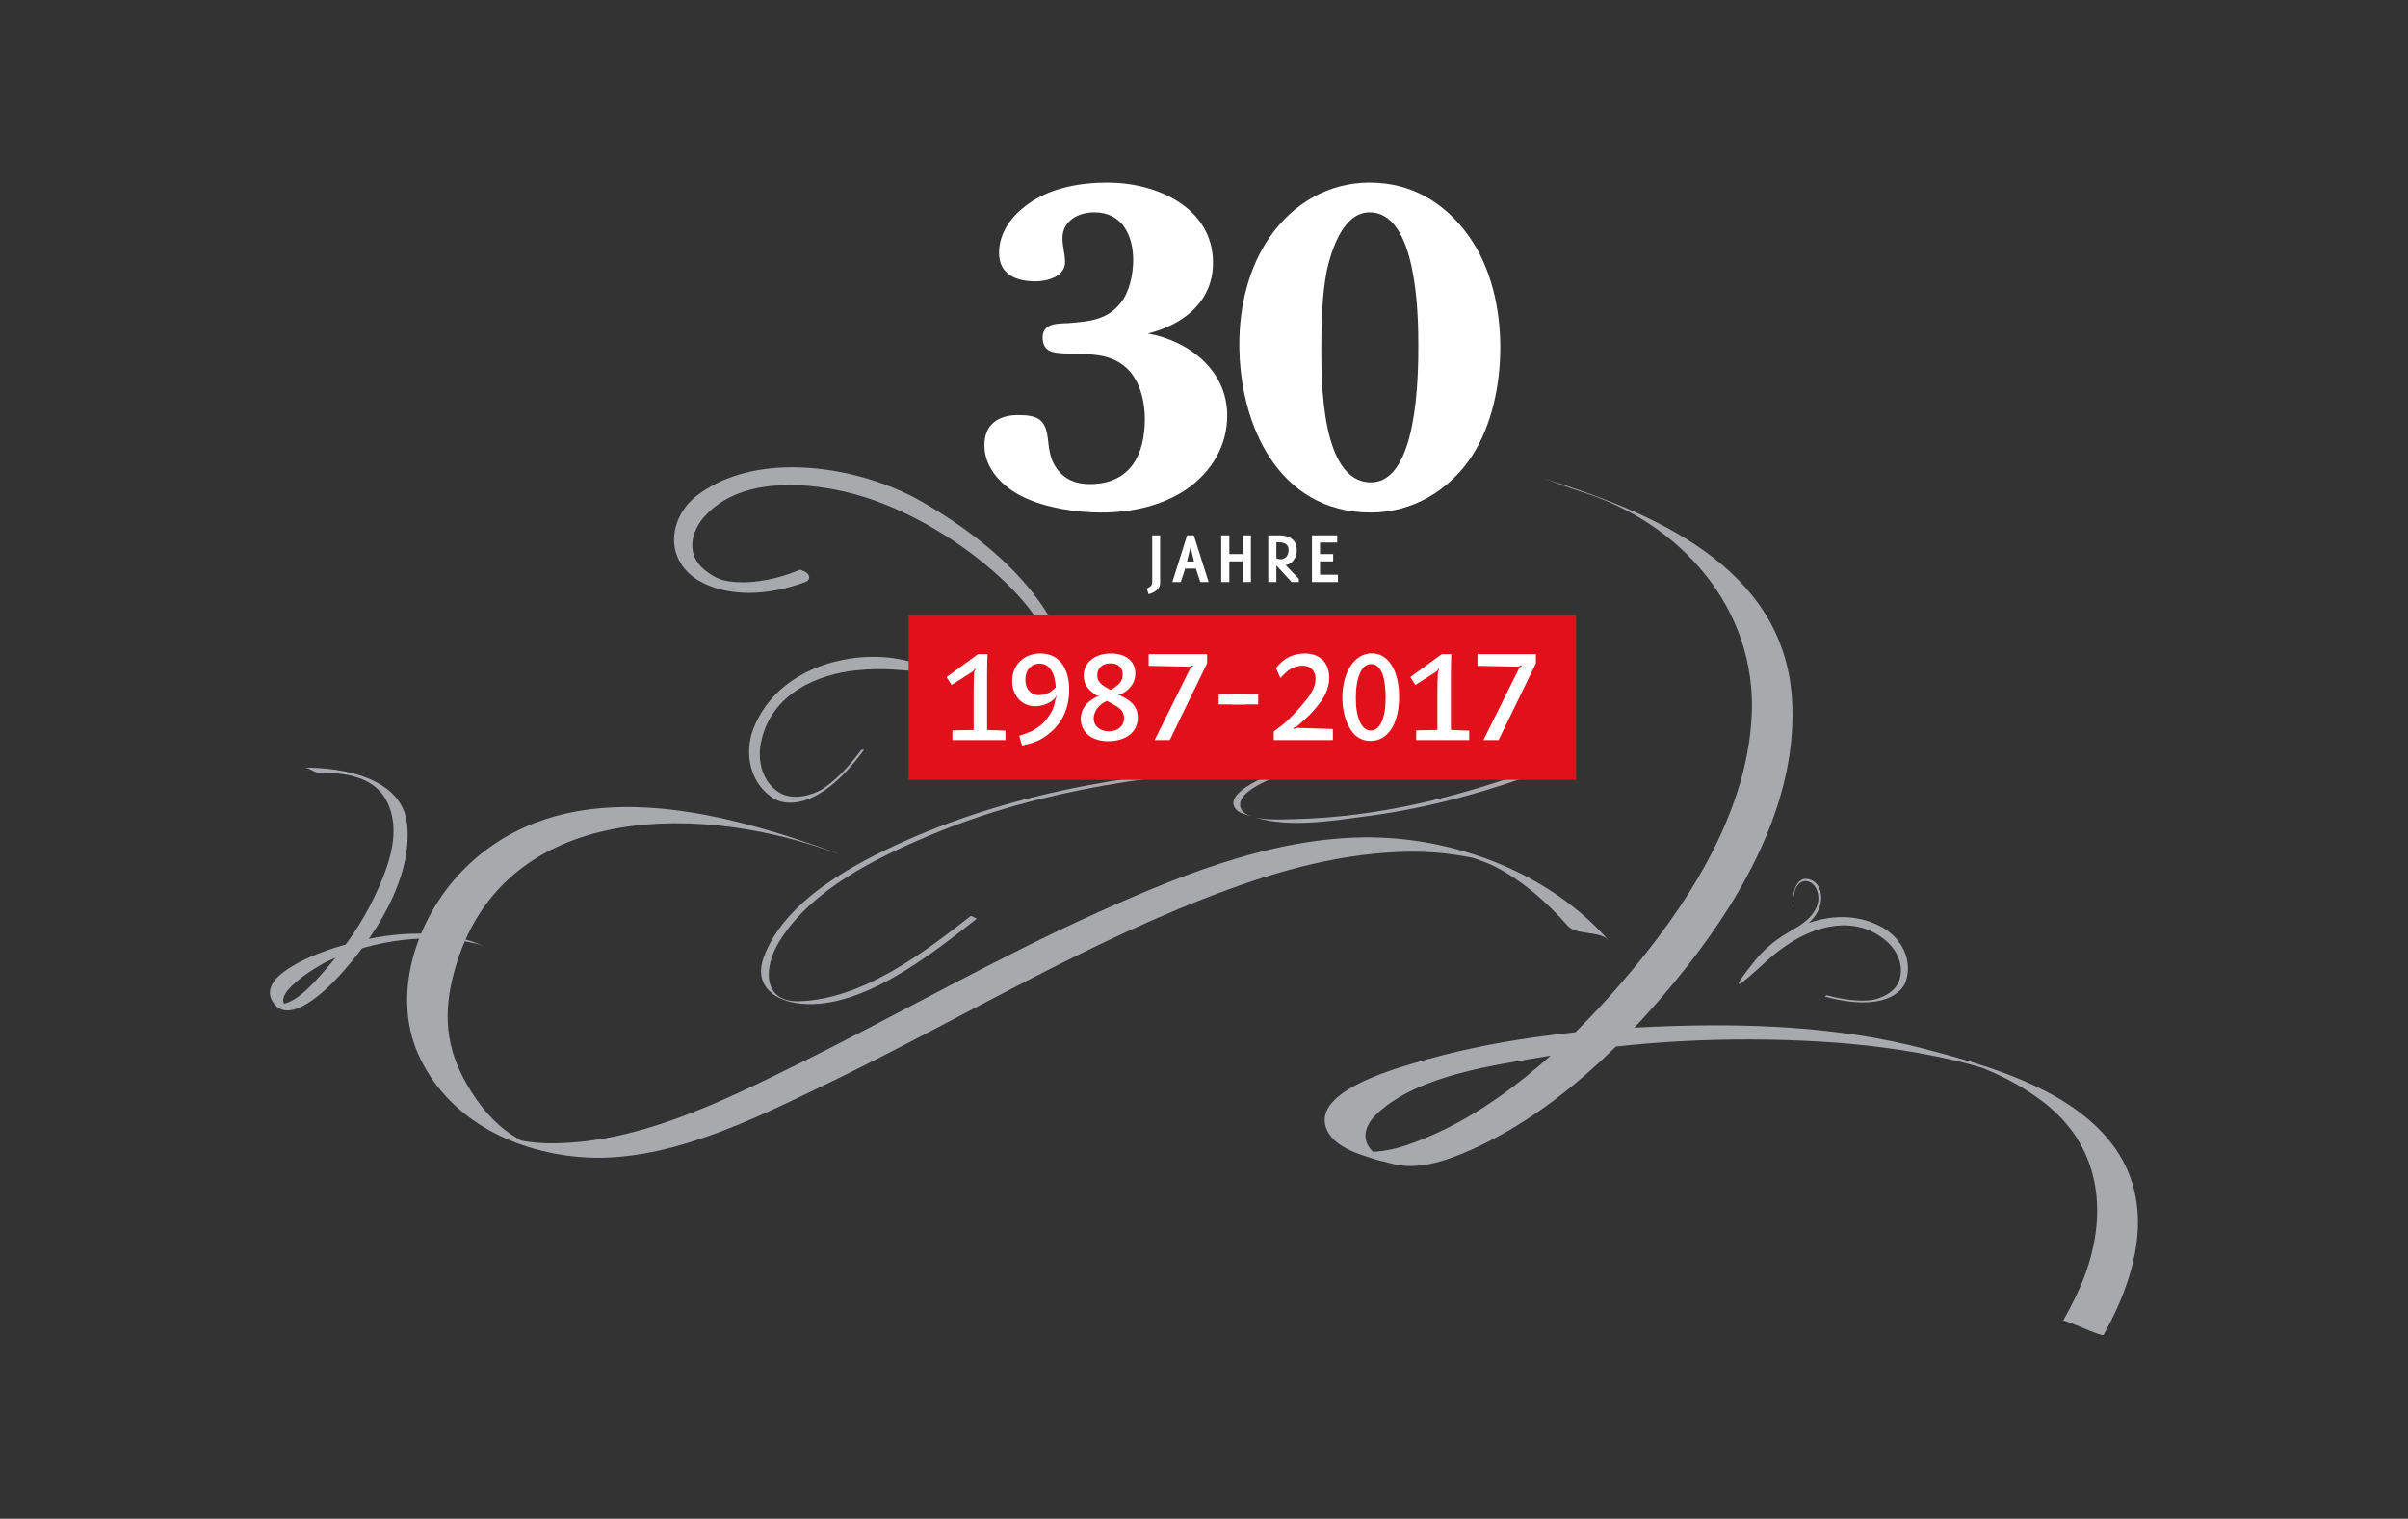
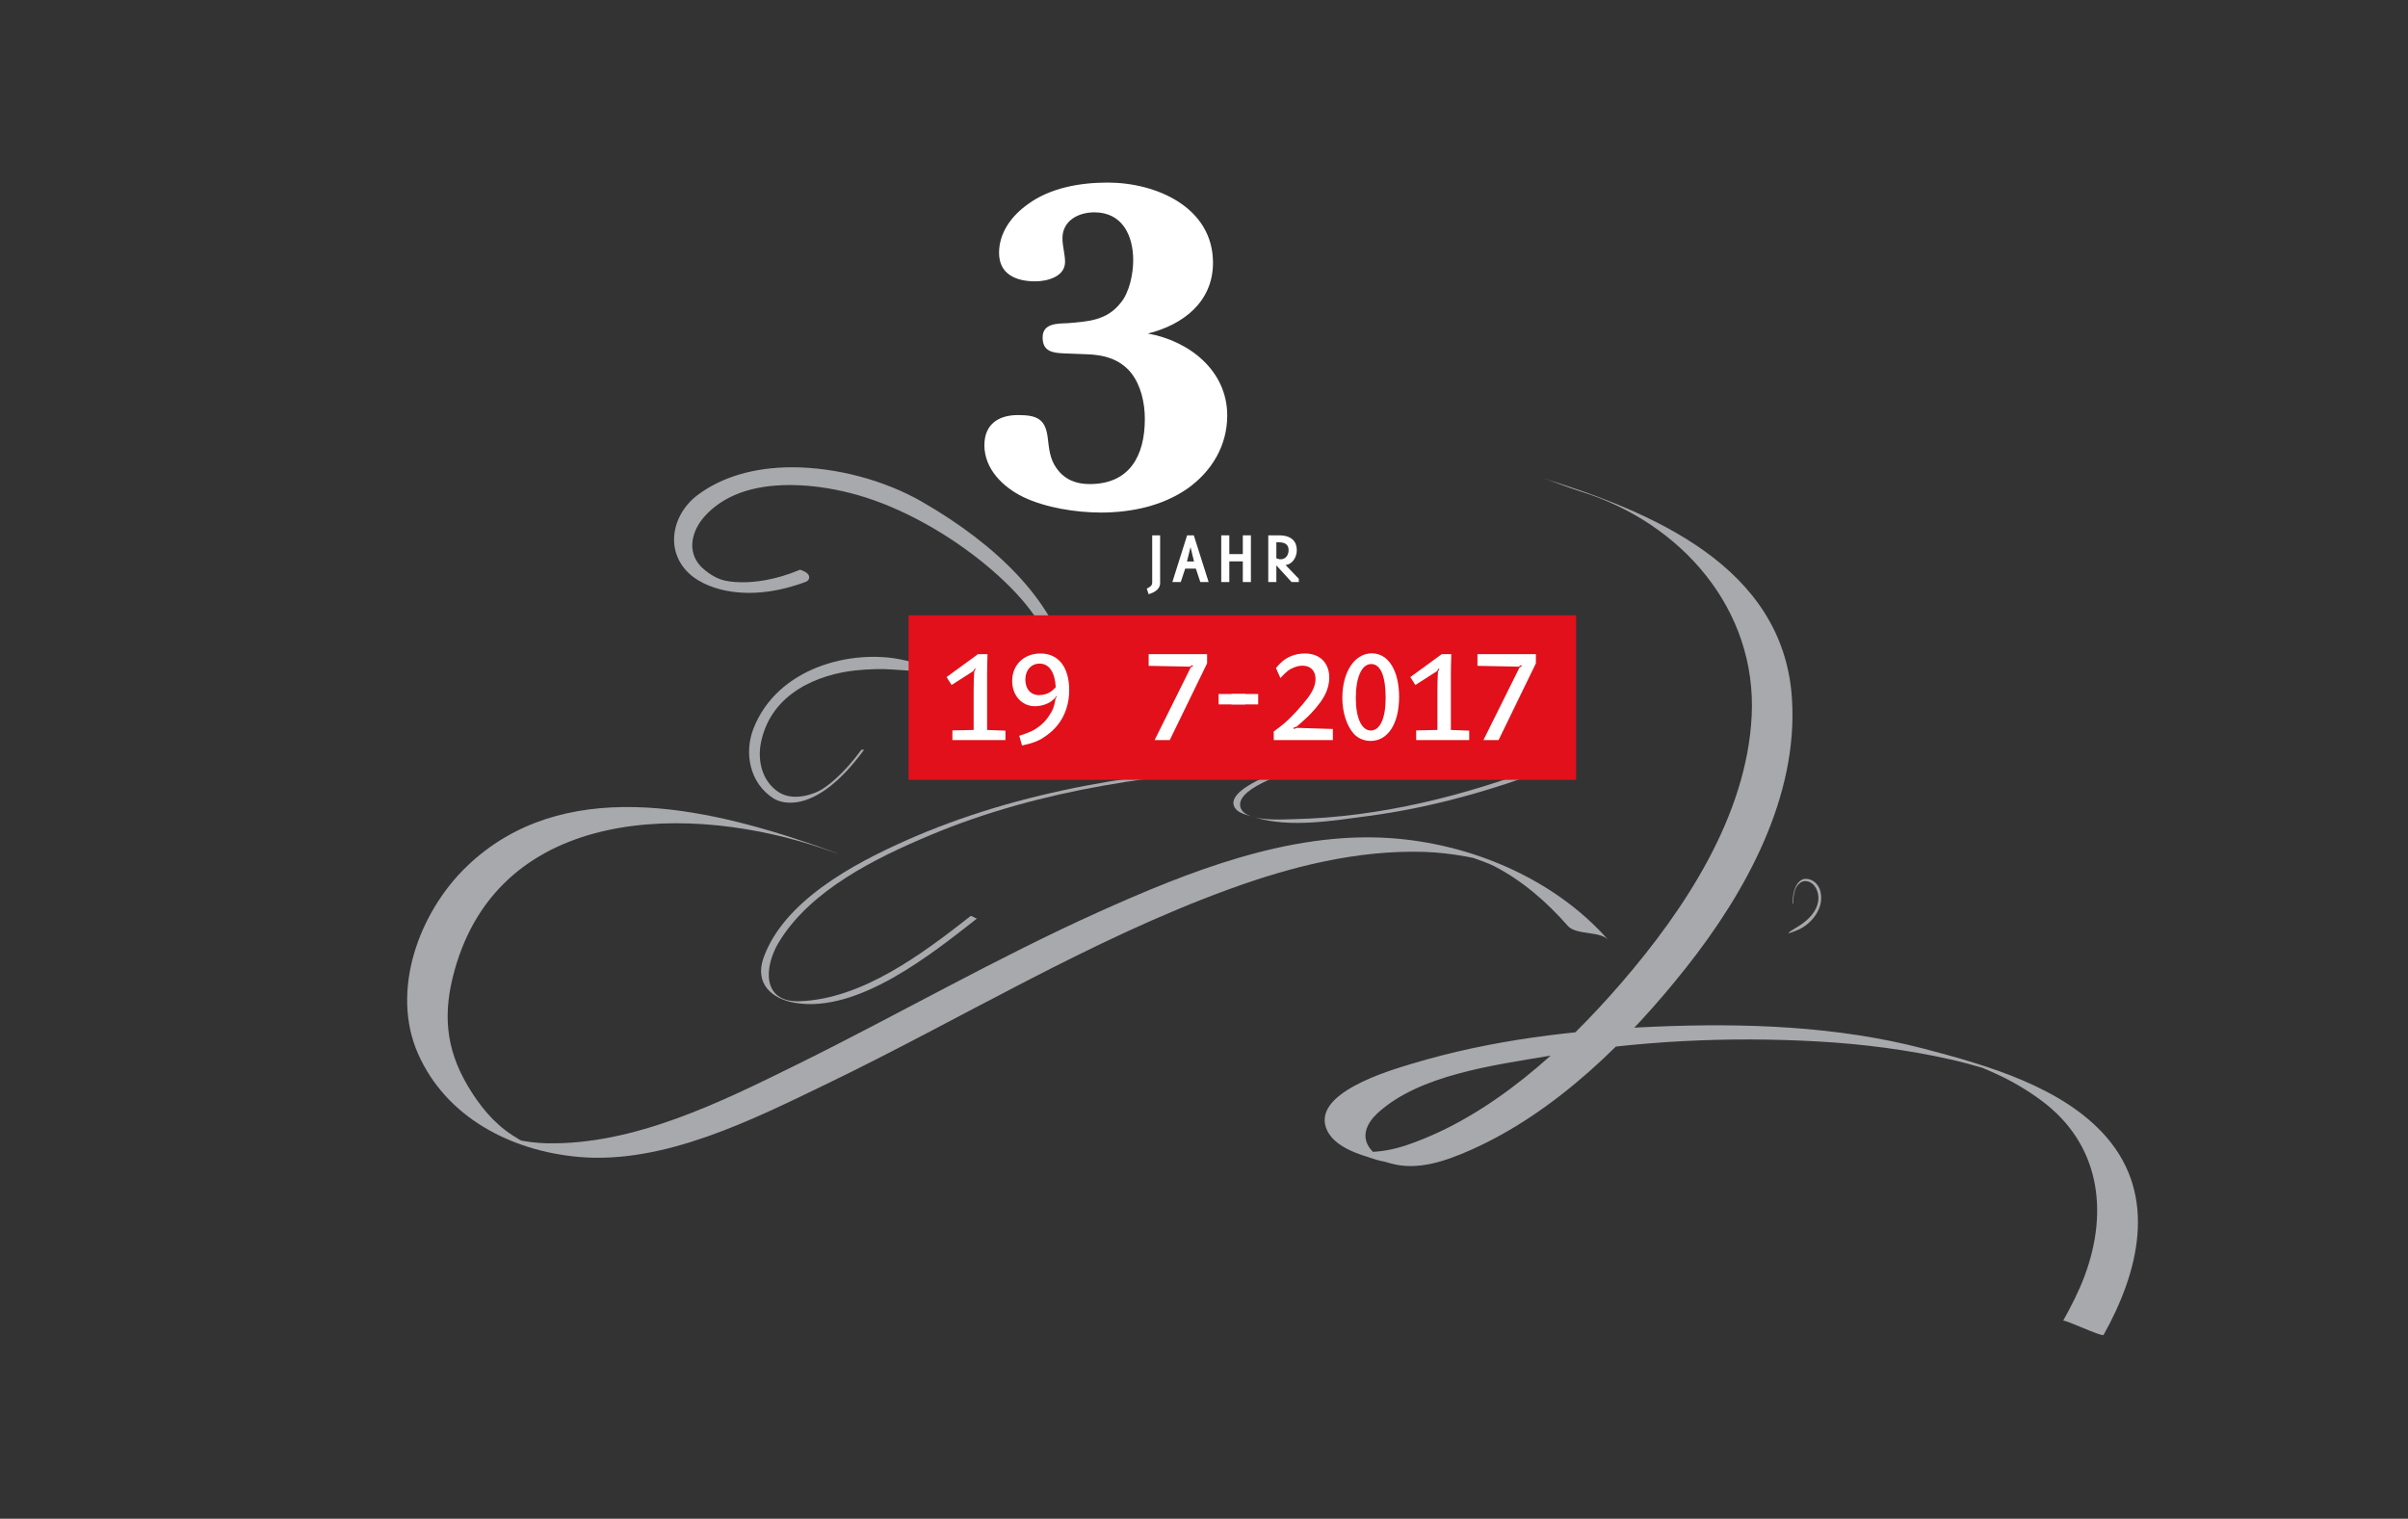
<svg xmlns="http://www.w3.org/2000/svg" width="100%" height="100%" viewBox="0 0 1381 871" version="1.1" xml:space="preserve" style="fill-rule:evenodd;clip-rule:evenodd;stroke-linejoin:round;stroke-miterlimit:2;">
  <rect x="0" y="0" width="1381" height="871" fill="#333333" stroke="none" />
  <g transform="matrix(1,0,0,1,-128.848,-213.025)">
    <g transform="matrix(4.167,0,0,4.167,0,0)">
      <g transform="matrix(0.202,0,0,0.205,30.924,18.843)">
        <rect x="0" y="157.61" width="1637.5" height="1019.71" style="fill:white;fill-opacity:0;" />
      </g>
    </g>
    <g transform="matrix(4.167,0,0,4.167,0,0)">
      <g transform="matrix(1,0,0,1,-2.72848e-14,0.628)">
        <path d="M206.533,155.712C189.152,156.536 171.451,159.088 155.447,166.24C148.404,169.387 138.834,174.47 136.018,182.285C134.734,185.848 137.124,187.984 140.385,188.521C149.055,189.947 159.218,181.735 165.408,176.887C165.277,176.991 164.641,176.46 164.5,176.571C157.989,181.669 149.625,188.011 140.943,188.29C135.743,188.457 136.072,183.534 138.115,180.166C142.507,172.928 151.544,168.539 159.022,165.403C174.236,159.023 191.087,156.803 207.441,156.028C207.147,156.042 206.833,155.698 206.533,155.712Z" style="fill:rgb(167,169,172);fill-rule:nonzero;" />
        <path d="M209.371,155.704C208.138,156.17 198.823,159.175 201.002,161.841C201.54,162.499 202.933,162.77 203.732,163.013C208.5,164.46 214.408,163.435 219.212,162.801C227.846,161.663 236.313,159.264 244.432,156.155C244.196,156.246 243.724,155.729 243.479,155.823C232.513,160.022 220.802,162.969 209.013,163.229C207.436,163.264 201.749,163.702 201.596,161.305C201.431,158.729 208.781,156.619 210.324,156.036C210.088,156.125 209.617,155.611 209.371,155.704Z" style="fill:rgb(167,169,172);fill-rule:nonzero;" />
        <path d="M141.052,129.387C136.055,131.455 131.926,131.266 130.136,130.722C128.679,130.278 127.387,129.119 127.058,128.774C124.921,126.529 125.593,123.477 127.508,121.316C132.633,115.54 142.303,116.284 148.95,118.15C162.004,121.815 175.223,133.703 175.729,139.774C175.781,140.413 176.929,141.746 177.218,140.925C175.329,133.974 168.902,126.45 157.588,119.94C149.495,115.282 135.525,112.697 127.181,119.007C123.909,121.479 122.757,126.354 126.39,129.369C128.238,130.905 133.525,133.158 141.641,130.16C142.312,129.837 141.052,129.387 141.052,129.387Z" style="fill:rgb(167,169,172);fill-rule:nonzero;" />
        <path d="M139.635,116.338C143.388,116.338 146.839,117.086 149.073,117.713C158.106,120.249 167.337,126.775 172.36,132.648C168.93,128.266 163.833,124.057 157.361,120.334C152.333,117.44 145.819,115.712 139.934,115.712C134.934,115.712 130.618,116.977 127.455,119.369C125.739,120.665 124.646,122.686 124.601,124.643C124.563,126.321 125.261,127.816 126.62,128.97C124.354,126.459 125.249,123.18 127.168,121.015C129.882,117.956 134.194,116.338 139.635,116.338ZM176.024,138.819C176.104,139.136 176.156,139.443 176.181,139.737C176.197,139.932 176.412,140.264 176.62,140.491C176.45,139.934 176.251,139.376 176.024,138.819ZM176.917,141.638C176.163,141.638 175.332,140.482 175.276,139.812C174.773,133.773 161.604,122.175 148.828,118.587C146.648,117.976 143.285,117.247 139.635,117.247C134.387,117.247 130.421,118.717 127.847,121.618C126.173,123.506 125.381,126.354 127.386,128.461C127.741,128.833 128.951,129.887 130.268,130.288C130.688,130.415 131.617,130.63 133.107,130.63C134.82,130.63 137.559,130.341 140.878,128.967L141.04,128.9L141.205,128.959C141.686,129.131 142.265,129.436 142.291,129.913C142.299,130.072 142.251,130.37 141.838,130.569C139.099,131.583 136.485,132.089 134.031,132.089C129.317,132.089 126.769,130.274 126.1,129.718C124.503,128.394 123.649,126.584 123.693,124.623C123.745,122.361 124.946,120.127 126.907,118.645C130.229,116.132 134.734,114.804 139.934,114.804C145.971,114.804 152.655,116.577 157.814,119.547C168.565,125.732 175.612,133.282 177.656,140.806L177.693,140.942L177.646,141.076C177.522,141.428 177.25,141.638 176.917,141.638Z" style="fill:rgb(167,169,172);fill-rule:nonzero;" />
        <path d="M177.386,99.129C175.724,99.071 174.418,98.832 174.418,96.932C174.418,94.974 176.437,95.033 177.86,94.974C180.65,94.737 183.204,94.618 185.103,92.242C186.35,90.818 186.884,88.205 186.884,86.306C186.884,82.922 185.4,79.717 181.541,79.717C179.285,79.717 177.147,80.904 177.147,83.279C177.147,84.407 177.504,85.475 177.504,86.544C177.504,88.562 175.07,89.215 173.408,89.215C170.797,89.215 168.422,88.265 168.422,85.296C168.422,82.507 170.143,80.193 172.4,78.589C175.486,76.333 179.582,75.622 183.382,75.622C190.03,75.622 197.866,79.004 197.866,86.663C197.866,92.065 193.711,95.211 188.902,96.398C194.602,97.408 199.825,101.503 199.825,107.677C199.825,111.832 197.688,115.394 194.305,117.77C190.862,120.144 186.587,121.034 182.432,121.034C179.049,121.034 174.833,120.381 171.747,118.896C168.957,117.532 166.403,115.038 166.403,111.772C166.403,108.864 168.363,107.617 171.034,107.617C173.646,107.617 174.833,108.152 175.13,110.822C175.309,112.308 175.427,113.673 176.318,114.919C177.445,116.522 179.049,117.116 180.889,117.116C186.409,117.116 188.486,113.198 188.486,108.152C188.486,105.956 187.953,103.521 186.587,101.801C184.984,99.841 182.729,99.306 180.414,99.248L177.386,99.129Z" style="fill:white;fill-rule:nonzero;" />
-         <path d="M226.127,98.001C226.127,93.548 225.89,79.717 219.419,79.717C215.798,79.717 214.194,84.823 213.541,87.672C212.888,90.937 212.771,94.974 212.771,98.298C212.771,102.987 212.771,116.878 219.598,116.878C226.008,116.878 226.127,102.274 226.127,98.001ZM201.49,97.882C201.49,92.717 202.737,87.375 205.646,83.16C208.853,78.53 213.72,75.622 219.419,75.622C225.177,75.622 229.748,78.351 233.072,82.983C236.158,87.316 237.406,92.955 237.406,98.298C237.406,103.402 236.277,109.042 233.429,113.376C230.342,118.007 225.296,121.034 219.598,121.034C206.834,121.034 201.49,108.864 201.49,97.882Z" style="fill:white;fill-rule:nonzero;" />
        <path d="M149.459,153.698C146.879,157.222 144.707,158.739 143.895,159.214C142.964,159.759 140.166,160.835 138.116,159.531C135.892,158.115 135.132,155.313 135.645,152.735C137.009,145.825 143.648,143.288 148.684,142.76C150.556,142.565 152.333,142.527 153.875,142.644C160.383,143.134 163.053,143.019 155.155,141.306C148.194,139.795 137.927,142.305 134.621,150.763C133.326,154.081 134.061,158.256 137.371,160.371C138.934,161.364 143.614,162.161 149.779,153.767C149.979,153.594 149.459,153.698 149.459,153.698Z" style="fill:rgb(167,169,172);fill-rule:nonzero;" />
-         <path d="M282.319,187.469C285.696,188.375 287.813,188.233 288.558,188.122C289.411,187.995 291.698,187.266 292.324,185.424C293.003,183.426 292.073,181.295 290.461,179.942C286.146,176.313 280.729,178.055 277.322,180.25C276.056,181.069 274.928,181.934 274.023,182.78C270.205,186.346 268.482,187.614 272.552,182.586C276.141,178.155 283.809,174.575 290.111,178.2C292.582,179.622 294.217,182.596 293.21,185.577C292.733,186.979 290.209,189.821 282.153,187.672C281.941,187.665 282.319,187.469 282.319,187.469Z" style="fill:rgb(167,169,172);fill-rule:nonzero;" />
        <path d="M277.703,174.821C277.728,173.633 277.973,172.957 278.081,172.725C278.202,172.457 278.656,171.782 279.316,171.752C280.034,171.719 280.64,172.225 280.928,172.879C281.703,174.629 280.622,176.231 279.582,177.133C279.194,177.471 278.807,177.756 278.444,177.971C276.919,178.879 276.344,179.319 278.369,178.469C280.153,177.717 282.047,175.557 281.463,173.159C281.233,172.215 280.419,171.403 279.352,171.448C278.848,171.471 277.683,172.026 277.62,174.858C277.602,174.926 277.703,174.821 277.703,174.821Z" style="fill:rgb(167,169,172);fill-rule:nonzero;" />
        <rect x="155.971" y="135.179" width="91.869" height="22.639" style="fill:rgb(226,16,26);fill-rule:nonzero;" />
        <path d="M189.005,132.272L188.751,131.498C189.098,131.343 189.498,131.119 189.498,130.69L189.498,124.171L190.589,124.171L190.589,130.743C190.589,131.62 189.74,132.059 189.005,132.272Z" style="fill:white;fill-rule:nonzero;" />
        <path d="M194.773,125.794L194.284,127.772L195.254,127.772L194.773,125.794ZM196.12,130.599L195.509,128.753L194.039,128.753L193.428,130.599L192.274,130.599L194.304,124.171L195.224,124.171L197.265,130.599L196.12,130.599Z" style="fill:white;fill-rule:nonzero;" />
        <path d="M201.969,130.599L201.969,127.753L200.112,127.753L200.112,130.599L199,130.599L199,124.171L200.112,124.171L200.112,126.752L201.969,126.752L201.969,124.171L203.082,124.171L203.082,130.599L201.969,130.599Z" style="fill:white;fill-rule:nonzero;" />
        <path d="M206.951,125.13L206.586,125.13L206.586,127.334C206.586,127.334 206.901,127.467 207.166,127.467C207.892,127.467 208.27,126.875 208.27,126.2C208.27,125.538 207.882,125.13 206.951,125.13ZM208.678,130.599L206.586,128.304L206.586,130.599L205.472,130.599L205.472,124.171L206.951,124.171C208.728,124.171 209.401,125.069 209.401,126.211C209.401,127.181 208.788,128.172 207.85,128.253L209.676,130.15L209.676,130.599L208.678,130.599Z" style="fill:white;fill-rule:nonzero;" />
-         <path d="M211.486,130.599L211.486,124.171L214.957,124.171L214.957,125.159L212.599,125.159L212.599,126.752L214.404,126.752L214.404,127.753L212.599,127.753L212.599,129.59L215.058,129.59L215.058,130.599L211.486,130.599Z" style="fill:white;fill-rule:nonzero;" />
        <path d="M143.062,166.823C127.726,161.51 108.214,157.159 95.143,169.755C88.573,176.086 84.64,186.853 88.45,195.502C92.313,204.27 101.239,208.878 110.532,209.715C122.28,210.773 134.538,204.578 144.777,199.632C163.23,190.72 180.814,179.891 200.134,172.854C208.684,169.74 217.736,167.466 226.893,167.735C228.833,167.792 230.762,168.03 232.671,168.368C233.812,168.57 234.936,168.859 236.049,169.175C230.42,167.576 234.994,168.889 236.555,169.693C240.462,171.705 243.812,174.638 246.697,177.92C247.842,179.222 251.154,178.593 252.27,179.862C244.825,171.394 233.245,166.54 222.056,165.828C208.252,164.949 194.403,170.484 182.066,176.037C167.993,182.372 154.601,190.096 140.771,196.925C130.19,202.15 118.2,208.113 106.097,207.837C104.794,207.807 103.5,207.637 102.222,207.393C98.108,206.606 105.108,208.674 103.267,207.79C102.627,207.482 102.024,207.107 101.429,206.723C98.803,205.029 96.817,202.526 95.253,199.861C92.202,194.665 91.882,189.83 93.469,184.089C99.771,161.296 125.965,160.962 144.524,167.393C148.447,168.752 144.771,167.415 143.062,166.823Z" style="fill:rgb(167,169,172);fill-rule:nonzero;" />
        <path d="M320.438,234.211C325.246,225.616 327.9,215.201 320.87,207.039C314.878,200.082 304.35,197.092 295.799,194.847C283.796,191.696 271.045,191.273 258.707,191.79C247.487,192.261 236.051,193.63 225.272,196.885C222.286,197.788 211.098,200.975 213.594,206.11C214.971,208.943 219.636,209.831 222.288,210.597C226,211.671 229.936,210.269 233.325,208.768C245.089,203.558 255.136,193.582 263.002,183.639C271.176,173.307 278.455,160.146 277.543,146.557C276.322,128.376 258.165,120.922 243.129,116.261C244.458,116.673 246.799,117.621 248.498,118.147C262.289,122.424 272.738,134.312 272.004,149.025C271.317,162.778 262.798,175.649 254.085,185.745C246.257,194.814 236.137,204.142 224.579,208.075C222.803,208.679 220.939,209.051 219.061,209.039C218.668,209.036 218.278,208.986 217.891,208.934C215.552,208.622 223.119,211.178 221.12,210.054C220.507,209.709 219.992,209.191 219.553,208.649C218.161,206.932 219.036,205.073 220.465,203.742C226.19,198.408 236.623,197.089 243.946,195.838C256.211,193.743 268.804,193.124 281.22,193.834C287.321,194.184 293.408,194.957 299.373,196.302C300.88,196.642 302.371,197.044 303.853,197.479C306.221,198.173 301.105,196.413 303.331,197.283C304.059,197.568 304.773,197.883 305.484,198.205C307.734,199.22 309.872,200.473 311.855,201.941C319.885,207.881 321.177,217.082 317.834,226.075C317.036,228.224 315.982,230.273 314.865,232.27C315.011,232.01 320.249,234.548 320.438,234.211Z" style="fill:rgb(167,169,172);fill-rule:nonzero;" />
-         <path d="M74.831,156.842C79.406,156.817 83.677,157.71 84.843,162.665C85.714,166.363 84.061,170.499 82.522,173.781C80.732,177.6 78.237,181.13 75.433,184.268C74.093,185.768 71.298,189.118 68.935,188.663C69.595,188.892 70.255,189.121 70.916,189.35C67.146,187.776 74.934,183.293 75.849,182.858C82.318,179.78 90.623,178.62 97.537,180.654C97.055,180.512 96.212,180.154 95.595,179.972C89.482,178.172 83.041,179.042 77.047,180.913C74.913,181.58 66.267,184.623 68.406,188.285C70.612,192.06 76.143,186.379 77.449,184.97C82.357,179.673 87.734,171.503 86.954,163.942C86.288,157.476 77.945,156.112 72.815,156.14C73.48,156.137 74.155,156.846 74.831,156.842Z" style="fill:rgb(167,169,172);fill-rule:nonzero;" />
        <path d="M162.001,151.014L164.924,150.956L164.924,145.664C164.924,144.441 164.943,144.117 165.001,142.951L165.191,142.55L165.096,142.493L164.848,142.875L161.887,144.767L161.199,143.678L165.517,140.525L166.835,140.525C166.797,141.844 166.777,142.378 166.777,143.238L166.777,150.956L169.299,151.052L169.299,152.351L162.001,152.351L162.001,151.014Z" style="fill:white;fill-rule:nonzero;" />
        <path d="M174.008,141.824C172.843,141.824 172.041,142.722 172.041,144.021C172.041,145.34 172.785,146.161 173.951,146.161C174.237,146.161 174.543,146.103 174.83,146.027C175.403,145.836 175.67,145.645 176.225,145.072C176.109,143.009 175.308,141.824 174.008,141.824ZM171.2,151.759C172.709,151.28 173.32,150.976 174.104,150.345C174.543,149.981 174.944,149.561 175.25,149.084C175.804,148.281 175.995,147.823 176.205,146.639L176.358,146.313L176.263,146.295L176.129,146.562C175.899,146.772 175.728,146.925 175.594,147.02C175.04,147.422 174.161,147.689 173.358,147.689C171.563,147.689 170.226,146.218 170.226,144.212C170.226,141.996 171.85,140.43 174.123,140.43C176.606,140.43 178.077,142.321 178.077,145.492C178.077,147.288 177.523,148.988 176.492,150.269C176.091,150.784 175.575,151.262 175.002,151.682C173.951,152.446 173.282,152.714 171.582,153.096L171.2,151.759Z" style="fill:white;fill-rule:nonzero;" />
-         <path d="M185.438,143.314C185.438,142.34 184.808,141.786 183.719,141.786C182.668,141.786 181.941,142.436 181.941,143.41C181.941,144.27 182.343,144.709 183.795,145.454C185.037,144.709 185.438,144.193 185.438,143.314ZM181.923,147.995C181.617,148.435 181.445,148.893 181.445,149.332C181.445,150.402 182.305,151.147 183.547,151.147C184.788,151.147 185.629,150.402 185.629,149.294C185.629,148.835 185.457,148.415 185.151,148.129C184.77,147.785 184.616,147.67 183.241,146.944C182.515,147.346 182.247,147.574 181.923,147.995ZM181.923,146.257C181.617,146.065 181.369,145.874 181.158,145.702C180.452,145.148 180.069,144.365 180.069,143.467C180.069,141.672 181.617,140.43 183.814,140.43C185.877,140.43 187.177,141.499 187.177,143.181C187.177,143.868 186.985,144.441 186.565,144.957C186.221,145.416 185.915,145.664 185.094,146.103L184.884,146.103L184.884,146.199L185.094,146.199C185.973,146.657 186.278,146.849 186.68,147.23C187.253,147.766 187.521,148.435 187.521,149.256C187.521,151.224 185.896,152.503 183.432,152.503C181.178,152.503 179.668,151.262 179.668,149.428C179.668,148.702 179.936,147.995 180.413,147.44C180.758,147.059 181.082,146.811 181.923,146.352L182.171,146.352L182.171,146.257L181.923,146.257Z" style="fill:white;fill-rule:nonzero;" />
        <path d="M194.799,142.359L195.124,142.168L195.028,142.034L194.685,142.244L189.011,142.13L189.011,140.525L197.054,140.525L197.054,141.786L191.914,152.351L189.832,152.351L194.799,142.359Z" style="fill:white;fill-rule:nonzero;" />
        <rect x="198.641" y="146.008" width="3.668" height="1.432" style="fill:white;fill-rule:nonzero;" />
        <rect x="200.418" y="146.008" width="3.668" height="1.432" style="fill:white;fill-rule:nonzero;" />
        <path d="M206.227,151.166C206.914,150.669 207.41,150.269 207.735,150.001C208.614,149.256 209.971,147.766 210.906,146.562C211.633,145.588 211.977,144.747 211.977,143.926C211.977,142.817 211.289,142.11 210.2,142.11C209.817,142.11 209.416,142.187 209.054,142.34C208.347,142.607 207.945,142.933 207.144,143.811L206.532,142.436C206.78,142.149 206.99,141.9 207.182,141.728C208.041,140.888 209.206,140.43 210.524,140.43C212.568,140.43 213.868,141.728 213.868,143.754C213.868,144.613 213.601,145.588 213.123,146.39C212.836,146.906 212.454,147.422 212.034,147.919C211.27,148.816 210.754,149.313 209.378,150.497L208.92,150.669L208.978,150.822L209.436,150.669L214.364,150.822L214.364,152.351L206.227,152.351L206.227,151.166Z" style="fill:white;fill-rule:nonzero;" />
        <path d="M219.584,151.032C220.864,151.032 221.629,149.332 221.629,146.543C221.629,143.524 220.922,141.882 219.642,141.882C218.343,141.882 217.521,143.696 217.521,146.562C217.521,149.294 218.323,151.032 219.584,151.032ZM219.737,140.41C221.991,140.41 223.481,142.779 223.481,146.409C223.481,150.097 221.935,152.465 219.565,152.465C218.629,152.465 217.808,152.103 217.234,151.472C216.26,150.364 215.668,148.53 215.668,146.543C215.668,142.971 217.35,140.41 219.737,140.41Z" style="fill:white;fill-rule:nonzero;" />
        <path d="M225.83,151.014L228.753,150.956L228.753,145.664C228.753,144.441 228.772,144.117 228.83,142.951L229.021,142.55L228.926,142.493L228.677,142.875L225.716,144.767L225.028,143.678L229.346,140.525L230.664,140.525C230.626,141.844 230.606,142.378 230.606,143.238L230.606,150.956L233.128,151.052L233.128,152.351L225.83,152.351L225.83,151.014Z" style="fill:white;fill-rule:nonzero;" />
        <path d="M240.052,142.359L240.377,142.168L240.281,142.034L239.938,142.244L234.264,142.13L234.264,140.525L242.307,140.525L242.307,141.786L237.168,152.351L235.085,152.351L240.052,142.359Z" style="fill:white;fill-rule:nonzero;" />
      </g>
    </g>
  </g>
</svg>